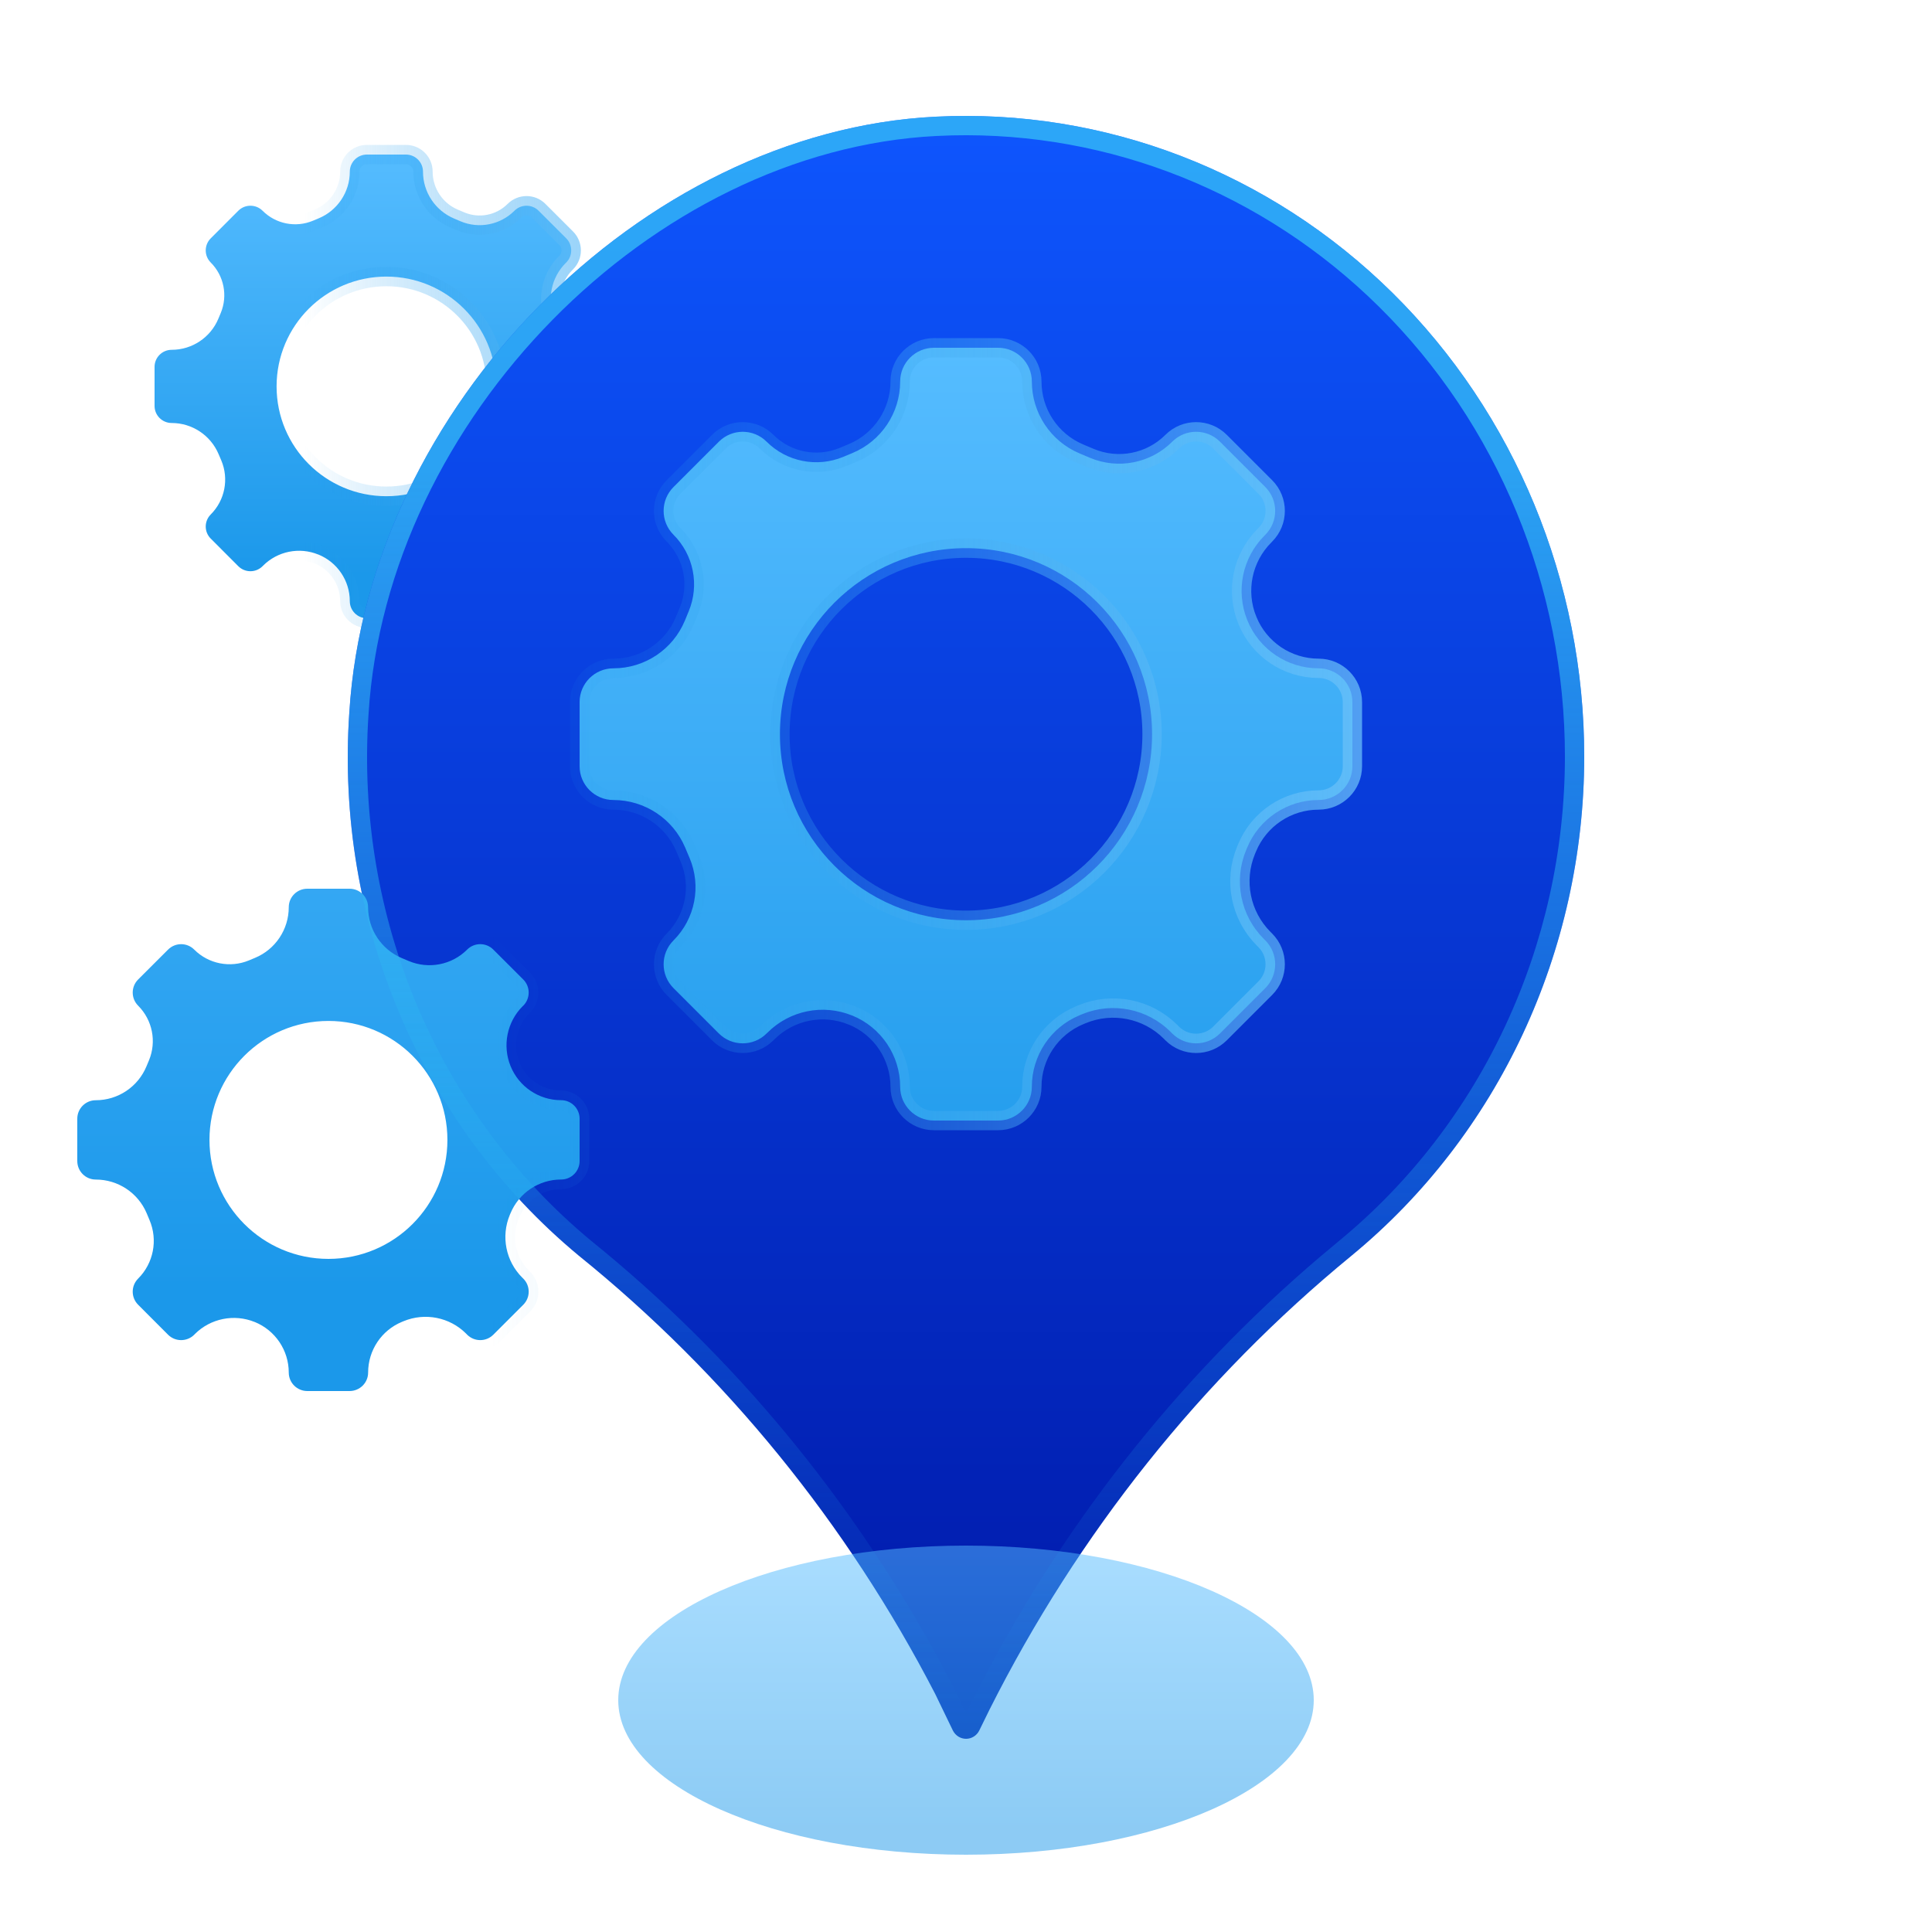
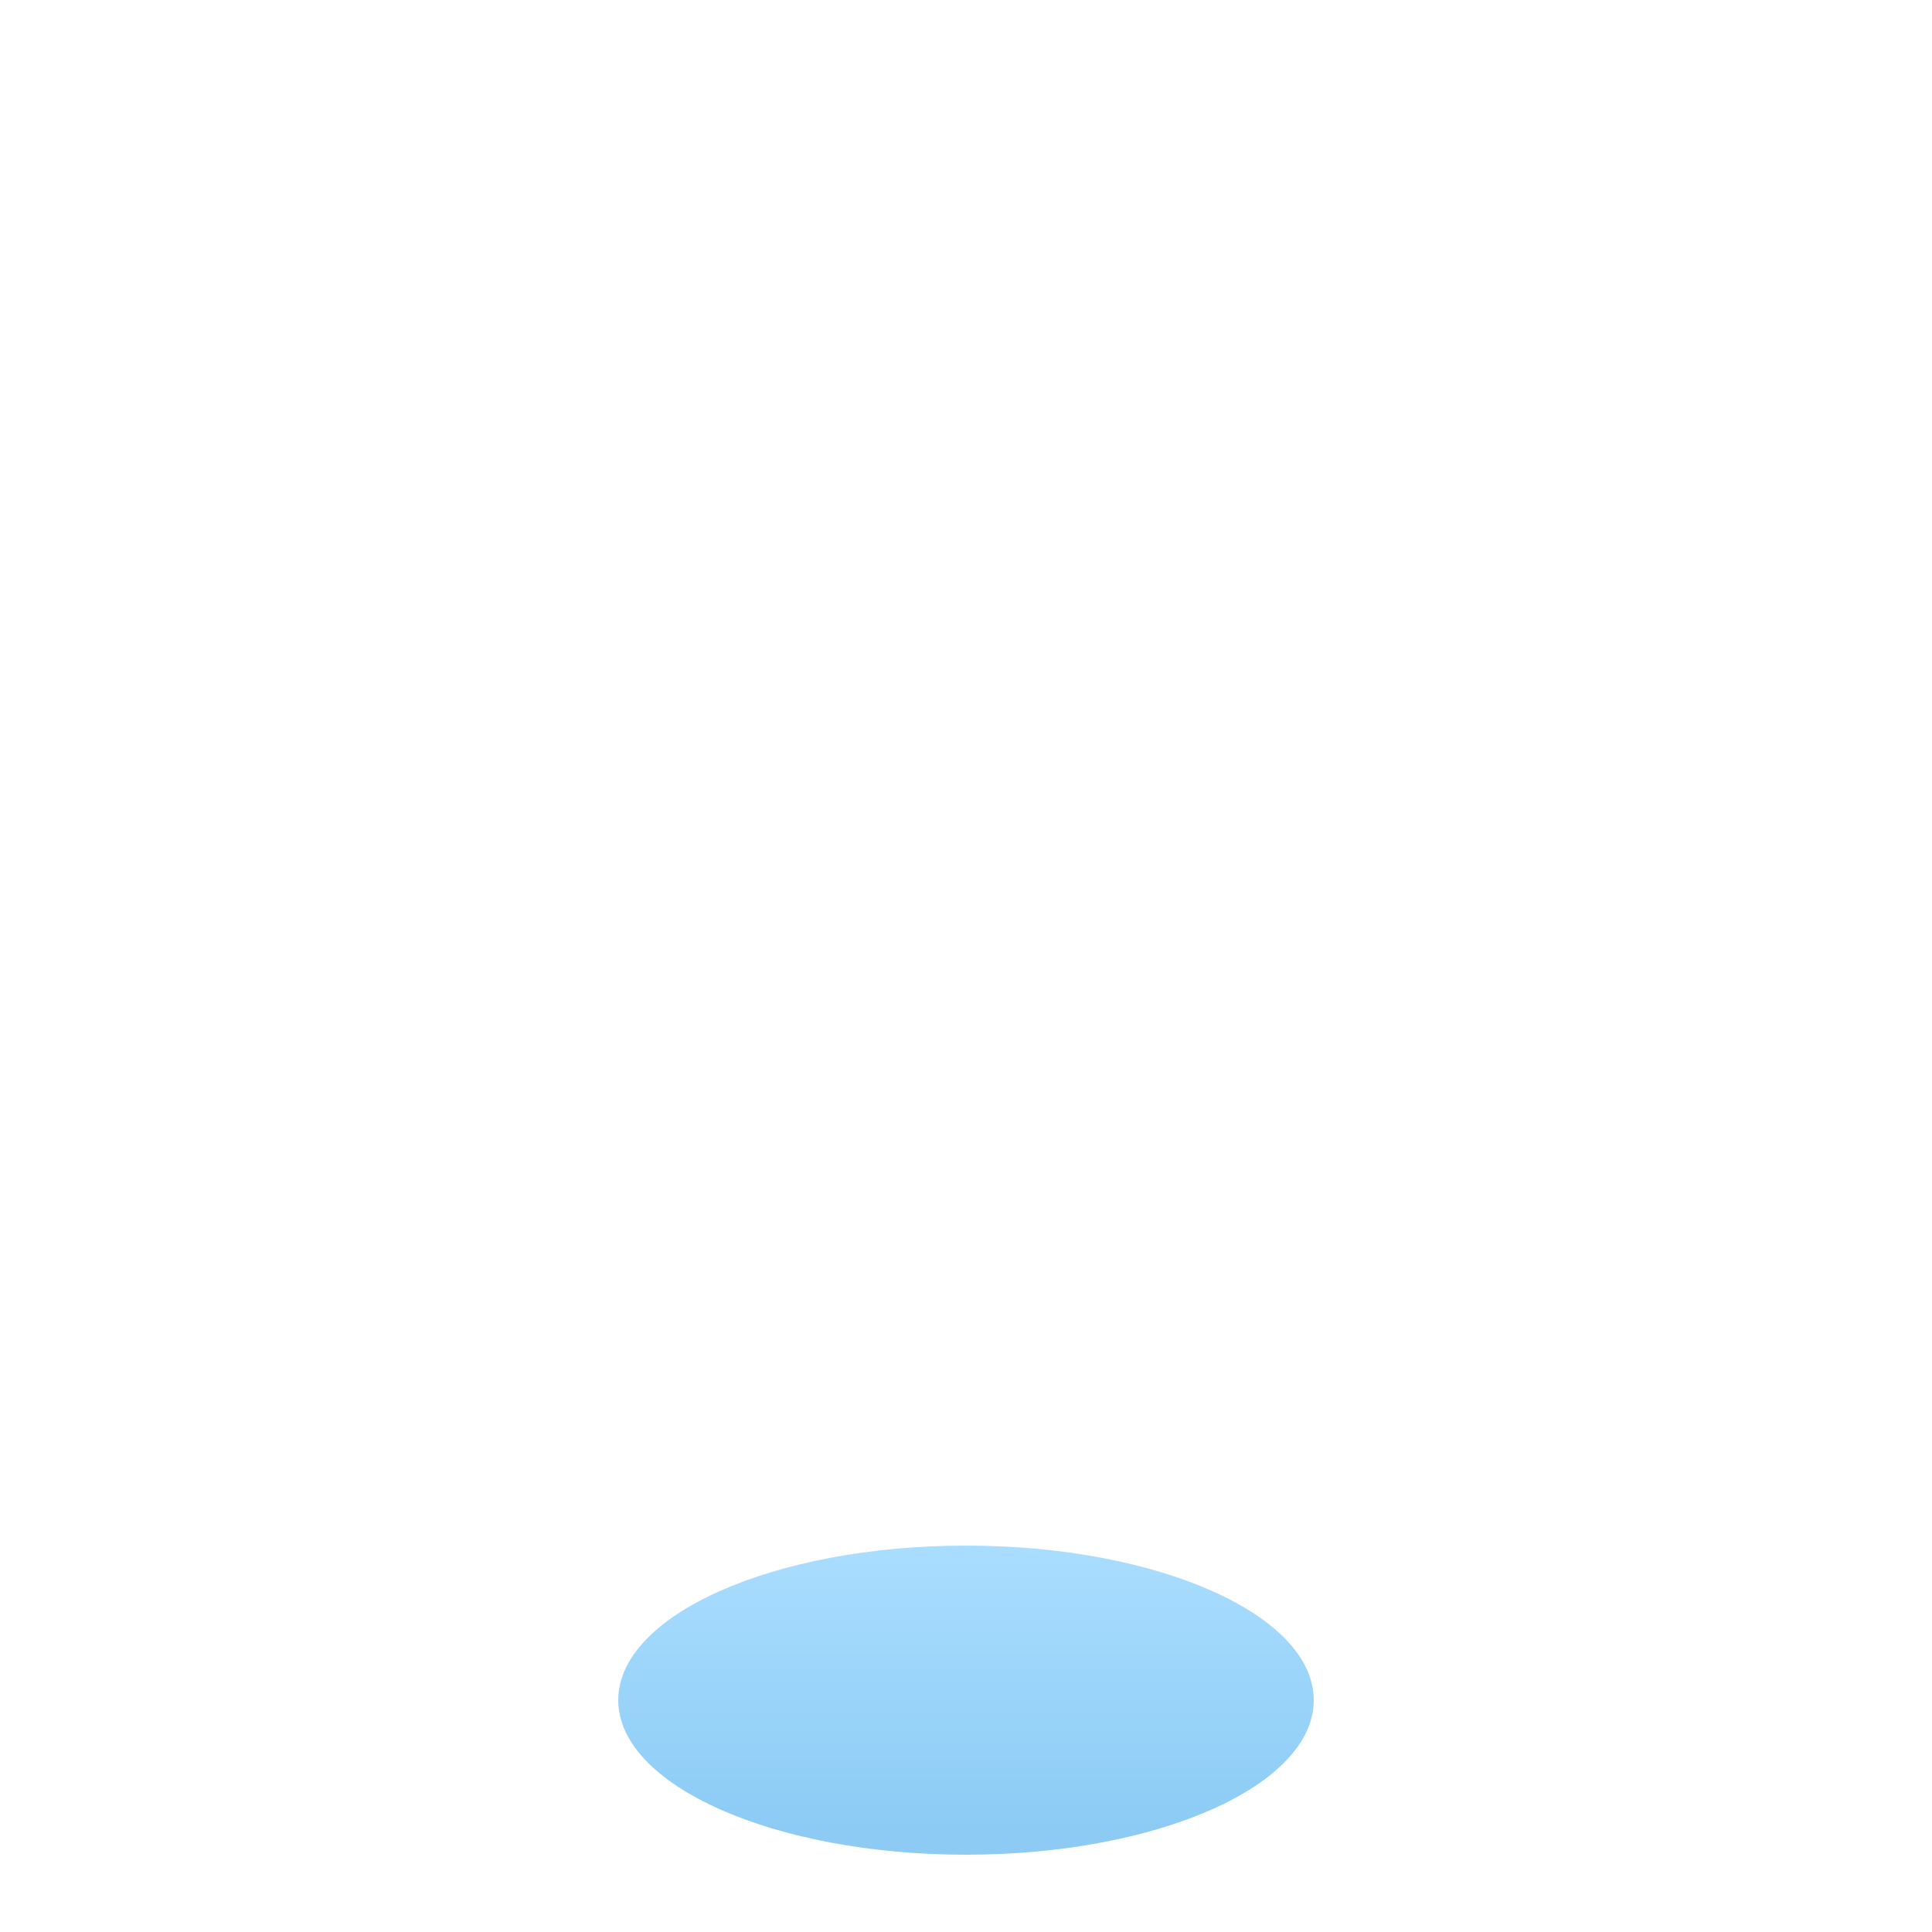
<svg xmlns="http://www.w3.org/2000/svg" width="50" height="50" viewBox="0 0 50 50">
  <defs>
    <linearGradient id="prefix__b" x1="50%" x2="50%" y1="0%" y2="90.646%">
      <stop offset="0%" stop-color="#55BCFF" />
      <stop offset="100%" stop-color="#1B98EA" />
    </linearGradient>
    <linearGradient id="prefix__a" x1="32.314%" x2="126.108%" y1="0%" y2="0%">
      <stop offset="0%" stop-color="#1B98EA" stop-opacity="0" />
      <stop offset="100%" stop-color="#8AD1FF" />
    </linearGradient>
    <linearGradient id="prefix__c" x1="11.591%" x2="11.591%" y1="0%" y2="100%">
      <stop offset="0%" stop-color="#0E56FE" />
      <stop offset="100%" stop-color="#0018A8" />
    </linearGradient>
    <linearGradient id="prefix__d" x1="50%" x2="50%" y1="0%" y2="90.646%">
      <stop offset="0%" stop-color="#55BCFF" />
      <stop offset="100%" stop-color="#1B98EA" />
    </linearGradient>
    <linearGradient id="prefix__e" x1="50%" x2="50%" y1="22.254%" y2="100%">
      <stop offset="0%" stop-color="#3AC9F6" stop-opacity=".696" />
      <stop offset="100%" stop-color="#1B98EA" stop-opacity="0" />
    </linearGradient>
  </defs>
  <g fill="none" fill-rule="evenodd">
-     <path fill="url(#prefix__b)" fill-rule="nonzero" stroke="url(#prefix__a)" stroke-width=".5" d="M14.35 8.238c-.2-.492-.085-1.056.29-1.431l.014-.013c.172-.173.172-.453 0-.626l-.715-.714c-.172-.173-.452-.173-.625 0-.367.367-.92.475-1.398.272l-.164-.07c-.488-.206-.805-.684-.805-1.214 0-.244-.198-.442-.442-.442h-1.01c-.244 0-.442.198-.442.442 0 .53-.32 1.008-.809 1.21l-.146.061c-.447.186-.962.083-1.304-.26-.173-.172-.453-.172-.626 0l-.714.715c-.173.173-.173.453 0 .626.342.342.445.857.26 1.304l-.061.146c-.203.49-.681.809-1.21.809-.245 0-.443.198-.443.442v1.01c0 .244.198.442.442.442.53 0 1.008.317 1.215.805l.07.164c.202.478.094 1.031-.273 1.398-.173.173-.173.453 0 .625l.714.715c.173.172.453.172.626 0l.013-.013c.375-.376.939-.49 1.43-.29h.003c.491.2.813.677.813 1.207 0 .244.198.442.442.442h1.01c.244 0 .442-.198.442-.442 0-.53.32-1.008.809-1.21l.038-.016c.513-.213 1.103-.096 1.495.297l.025.025c.173.172.453.172.625 0l.715-.715c.172-.172.172-.452 0-.625l-.025-.025c-.393-.392-.51-.982-.297-1.495l.015-.038c.203-.49.681-.809 1.21-.809.245 0 .443-.198.443-.442v-1.01c0-.244-.198-.442-.442-.442-.53 0-1.008-.322-1.207-.813v-.002zM10 12.842c-1.57 0-2.842-1.272-2.842-2.842S8.43 7.158 10 7.158 12.842 8.43 12.842 10 11.57 12.842 10 12.842z" />
-     <path fill="url(#prefix__c)" d="M41 19.593c.003-4.54-1.792-8.883-4.964-12.015-3.173-3.132-7.447-4.78-11.824-4.558-7.618.38-14.686 7.54-15.172 15.422-.369 5.41 1.851 10.663 5.938 14.053 3.804 3.074 6.947 6.938 9.225 11.344l.459.95c.067.13.197.211.34.211.141 0 .272-.08.339-.21l.266-.542c2.29-4.558 5.483-8.563 9.372-11.753 3.799-3.127 6.015-7.876 6.021-12.902z" />
-     <path fill="url(#prefix__b)" fill-rule="nonzero" stroke="url(#prefix__a)" stroke-width=".5" d="M32.28 16.05c-.305-.752-.13-1.614.445-2.188l.021-.022c.341-.341.341-.895 0-1.236l-1.173-1.173c-.341-.342-.895-.342-1.236 0-.56.56-1.404.724-2.133.415l-.27-.114c-.746-.316-1.23-1.048-1.23-1.858 0-.483-.392-.874-.874-.874h-1.66c-.482 0-.874.391-.874.874 0 .81-.488 1.54-1.236 1.851l-.24.1c-.679.28-1.46.125-1.98-.394-.341-.342-.895-.342-1.236 0l-1.173 1.173c-.342.341-.342.895 0 1.236.52.52.675 1.301.393 1.98l-.099.24c-.31.748-1.04 1.236-1.85 1.236-.484 0-.875.392-.875.874v1.66c0 .482.391.874.874.874.81 0 1.542.484 1.858 1.23l.114.27c.309.729.145 1.573-.415 2.133-.342.341-.342.895 0 1.236l1.173 1.173c.341.341.895.341 1.236 0l.022-.021c.574-.575 1.436-.75 2.189-.444h.003c.75.305 1.242 1.035 1.242 1.845 0 .483.392.874.874.874h1.66c.482 0 .874-.391.874-.874 0-.81.488-1.54 1.236-1.851l.062-.026c.787-.326 1.692-.146 2.294.456l.04.041c.342.341.896.341 1.237 0l1.173-1.173c.341-.341.341-.895 0-1.236l-.041-.041c-.602-.602-.782-1.507-.456-2.294l.026-.062c.31-.748 1.04-1.236 1.85-1.236.484 0 .875-.392.875-.874v-1.66c0-.482-.391-.874-.874-.874-.81 0-1.54-.491-1.844-1.242l-.001-.003zM25 23.816c-2.66 0-4.815-2.156-4.815-4.815 0-2.66 2.156-4.815 4.815-4.815 2.66 0 4.815 2.156 4.815 4.815 0 2.66-2.156 4.815-4.815 4.815zM13.213 27.59c-.216-.532-.092-1.143.314-1.55l.015-.013c.187-.188.187-.49 0-.678l-.775-.774c-.187-.187-.49-.187-.677 0-.397.398-.997.514-1.514.295l-.178-.075c-.529-.224-.872-.742-.872-1.316 0-.265-.214-.479-.479-.479H7.953c-.265 0-.48.214-.48.479 0 .574-.345 1.092-.875 1.311l-.158.066c-.485.2-1.043.09-1.413-.28-.188-.188-.49-.188-.678 0l-.774.773c-.187.187-.187.49 0 .678.37.37.482.928.281 1.413l-.066.158c-.22.53-.737.876-1.311.876-.265 0-.479.214-.479.479v1.094c0 .265.214.48.479.48.574 0 1.092.342 1.316.87l.075.179c.22.517.103 1.117-.295 1.514-.187.187-.187.49 0 .677l.774.775c.187.187.49.187.678 0l.014-.015c.406-.406 1.017-.53 1.55-.314h.002c.532.217.88.734.88 1.308 0 .265.215.479.48.479h1.094c.265 0 .48-.214.48-.479 0-.574.345-1.092.875-1.311l.041-.017c.556-.23 1.195-.104 1.62.321l.027.028c.187.187.49.187.677 0l.775-.775c.187-.187.187-.49 0-.677l-.028-.027c-.425-.425-.552-1.064-.321-1.62l.017-.04c.22-.531.737-.877 1.311-.877.265 0 .479-.214.479-.479v-1.094c0-.265-.214-.48-.479-.48-.574 0-1.091-.348-1.307-.88l-.001-.002zM8.5 32.58c-1.7 0-3.079-1.379-3.079-3.079 0-1.7 1.379-3.079 3.079-3.079 1.7 0 3.079 1.379 3.079 3.079 0 1.7-1.379 3.079-3.079 3.079z" />
    <path fill="url(#prefix__d)" d="M34 44c0 2.206-4.03 4-9 4s-9-1.794-9-4 4.03-4 9-4 9 1.794 9 4z" opacity=".502" />
-     <path fill="url(#prefix__e)" fill-rule="nonzero" d="M24.212 3.02c4.377-.222 8.651 1.426 11.824 4.558 3.172 3.132 4.967 7.475 4.964 12.015-.006 4.894-2.107 9.525-5.725 12.652l-.296.25c-3.727 3.057-6.815 6.862-9.08 11.186l-.292.567-.266.542c-.067.13-.198.21-.34.21-.113 0-.22-.052-.292-.139l-.047-.071-.46-.951c-2.277-4.406-5.42-8.27-9.224-11.344-4.087-3.39-6.307-8.642-5.938-14.053C9.526 10.56 16.594 3.4 24.212 3.02zm11.472 4.914c-2.977-2.94-6.953-4.528-11.05-4.43l-.397.015c-7.37.368-14.228 7.332-14.699 14.957-.357 5.251 1.797 10.348 5.754 13.63 3.698 2.988 6.778 6.711 9.067 10.958l.294.557.349.724.158-.322c2.224-4.427 5.29-8.341 9.012-11.505l.489-.409c3.683-3.031 5.833-7.639 5.839-12.517.003-4.406-1.739-8.62-4.816-11.658z" />
  </g>
</svg>